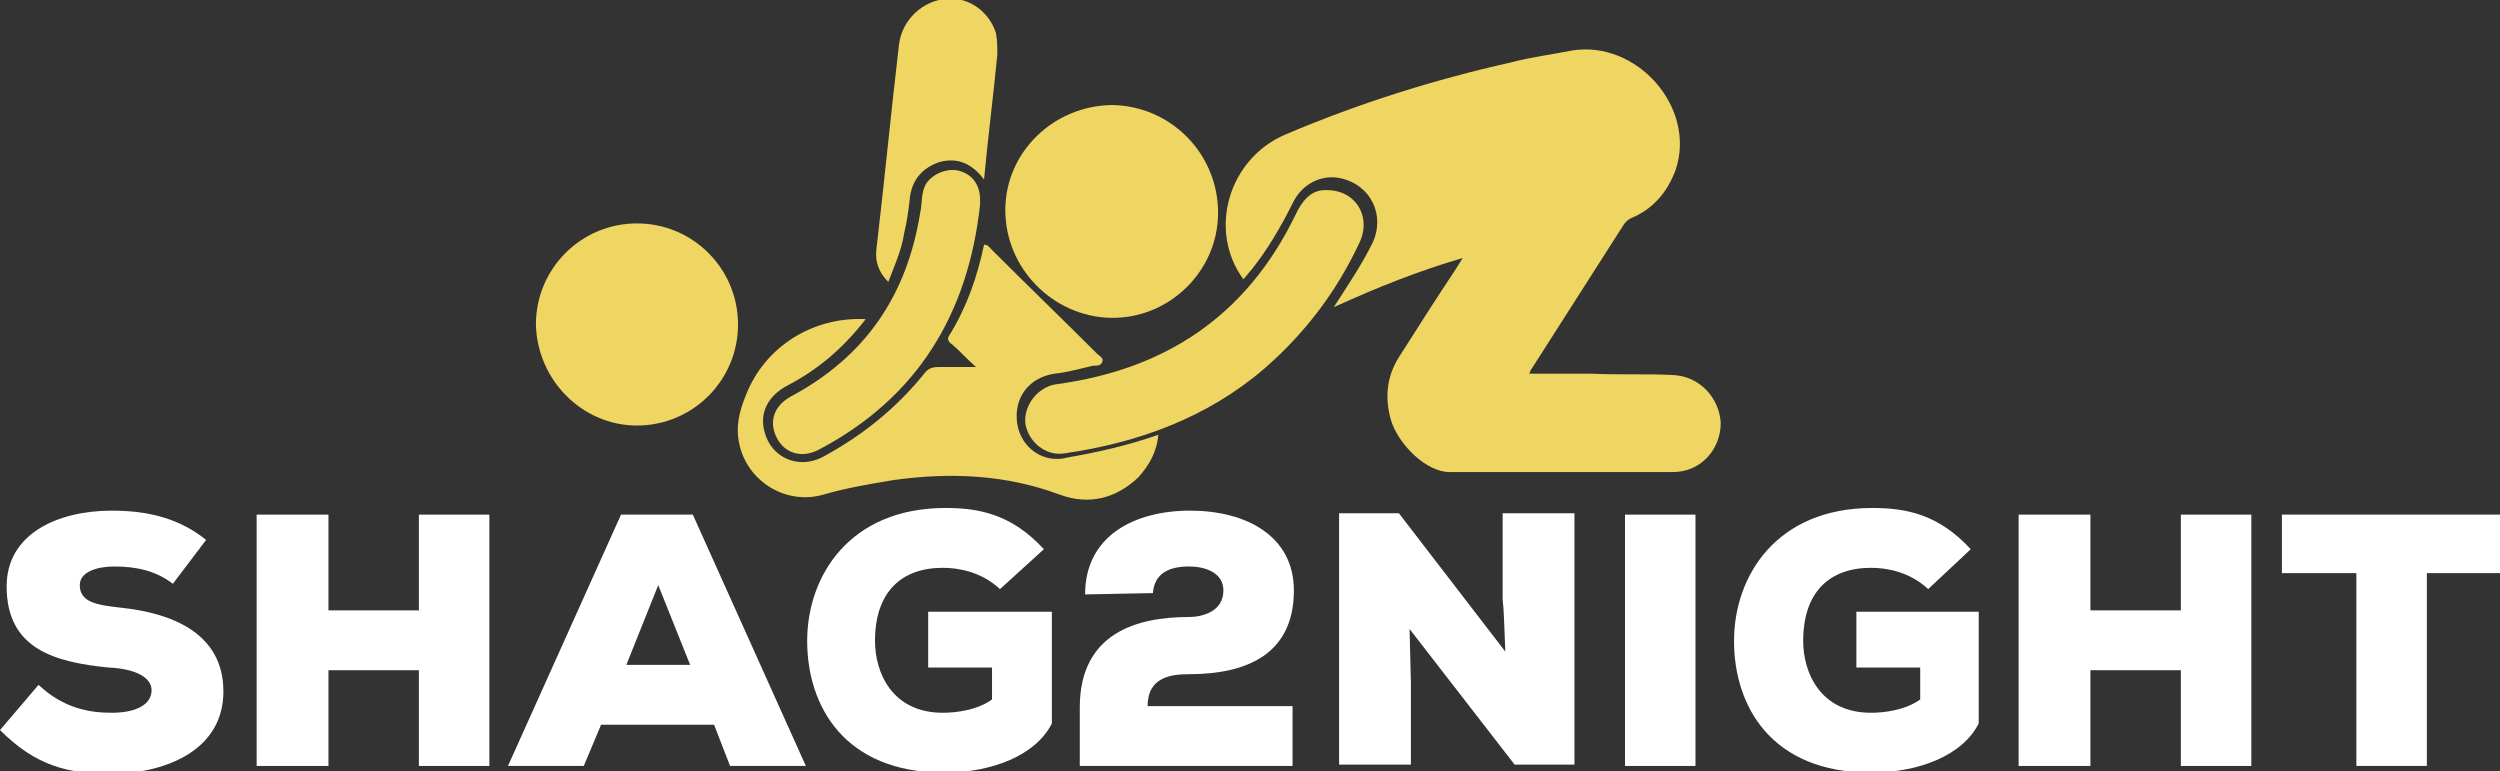
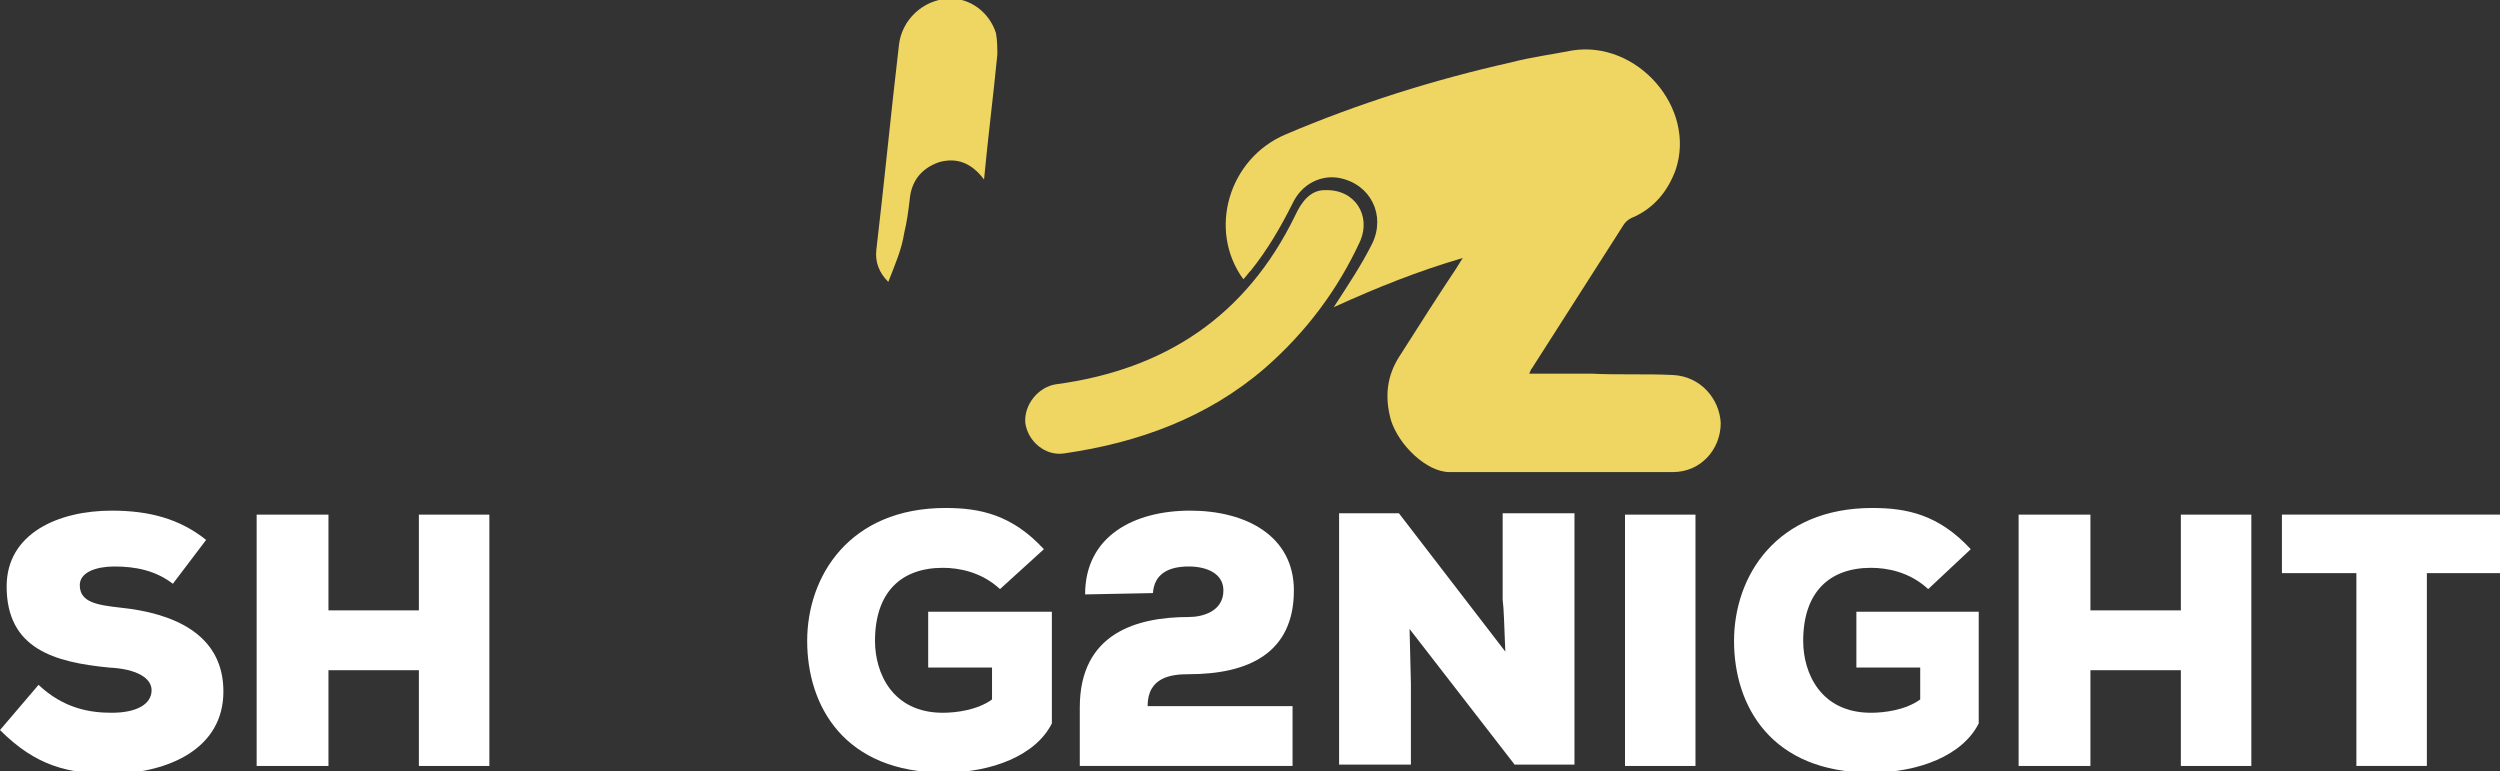
<svg xmlns="http://www.w3.org/2000/svg" version="1.1" id="Capa_1" x="0px" y="0px" viewBox="-211 368 188 58" style="enable-background:new -211 368 188 58;" xml:space="preserve">
  <rect x="-211" y="368" width="188" height="58" fill="#333333" stroke="none" />
  <style type="text/css">
	.st0{fill:none;enable-background:new    ;}
	.st1{fill:#EFD662;}
	.st2{fill:#FFFFFF;}
</style>
  <path class="st0" d="z" />
  <g id="XMLID_47_">
    <g id="XMLID_2_">
      <path id="XMLID_67_" class="st1" d="M-85.2,396.2c-2-0.1-4.1,0-6.1-0.1c-1.6,0-3.1,0-4.7,0c0.1-0.2,0.1-0.3,0.2-0.4    c2.3-3.6,4.6-7.2,6.9-10.8c0.2-0.3,0.5-0.5,0.8-0.6c1.5-0.7,2.5-1.9,3.1-3.5c1.6-4.7-2.9-9.8-7.8-9c-1.5,0.3-3.1,0.5-4.6,0.9    c-5.8,1.3-11.5,3.1-16.9,5.4c-4.3,1.8-5.9,7.2-3.2,10.9c0.2-0.2,0.4-0.5,0.6-0.7c1.2-1.5,2.2-3.2,3.1-5c0.7-1.5,2.2-2.2,3.6-1.9    c2.3,0.5,3.4,2.8,2.4,4.9c-0.8,1.6-1.8,3.1-2.9,4.8c3.3-1.5,6.3-2.7,9.7-3.7c-0.2,0.3-0.3,0.5-0.5,0.8c-1.4,2.1-2.8,4.3-4.2,6.5    c-1,1.5-1.2,3.1-0.7,4.9c0.6,1.9,2.7,3.9,4.4,3.9c5.6,0,11.2,0,16.8,0c2.1,0,3.6-1.7,3.6-3.7C-81.7,398-83.1,396.3-85.2,396.2z" />
-       <path id="XMLID_66_" class="st1" d="M-134.5,399.9c-0.3-1.9,0.8-3.5,2.8-3.8c1-0.1,2-0.4,2.9-0.6c0.3,0,0.6,0,0.7-0.3    c0.1-0.3-0.2-0.4-0.4-0.6c-2.6-2.6-5.3-5.2-7.9-7.8c-0.2-0.2-0.3-0.4-0.6-0.4c-0.5,2.4-1.3,4.7-2.6,6.8c-0.2,0.3-0.1,0.5,0.2,0.7    c0.6,0.5,1.1,1.1,1.8,1.7c-1,0-1.9,0-2.8,0c-0.5,0-0.8,0.1-1.1,0.5c-2.1,2.6-4.7,4.7-7.7,6.3c-1.8,0.9-3.8,0-4.3-1.9    c-0.4-1.4,0.2-2.7,1.7-3.5c2.3-1.2,4.2-2.8,5.9-5c-4-0.2-7.6,2.1-9,5.7c-0.5,1.2-0.8,2.4-0.5,3.7c0.6,2.8,3.5,4.6,6.3,3.8    c1.7-0.5,3.5-0.8,5.3-1.1c4.3-0.6,8.5-0.4,12.5,1.1c2.2,0.8,4.2,0.3,5.9-1.3c0.8-0.9,1.4-1.9,1.5-3.2c-2.3,0.8-4.5,1.3-6.8,1.7    C-132.5,402.9-134.2,401.7-134.5,399.9z" />
-       <path id="XMLID_65_" class="st1" d="M-127.5,391.9c4.4,0.1,8.1-3.5,8.1-7.9c0-4.4-3.5-8-7.9-8.1c-4.4,0-8.1,3.5-8.1,7.9    C-135.4,388.2-131.8,391.8-127.5,391.9z" />
-       <path id="XMLID_64_" class="st1" d="M-163.1,400c4.2,0,7.6-3.4,7.6-7.6c0-4.2-3.4-7.6-7.6-7.6c-4.2,0-7.6,3.4-7.6,7.6    C-170.6,396.6-167.2,400-163.1,400z" />
      <path id="XMLID_63_" class="st1" d="M-111.4,382.3c-1,0-1.7,0.8-2.2,1.9c-3.7,7.6-9.8,11.6-18,12.7c-1.3,0.2-2.4,1.5-2.3,2.9    c0.2,1.4,1.5,2.5,2.9,2.3c5.6-0.8,10.8-2.7,15.1-6.4c3.1-2.7,5.5-5.9,7.2-9.6C-107.9,384.2-109.1,382.2-111.4,382.3z" />
-       <path id="XMLID_62_" class="st1" d="M-138.7,380.9c-0.8-0.3-1.8,0-2.4,0.6c-0.7,0.7-0.5,1.6-0.7,2.5c-1,6.2-4.1,10.8-9.7,13.8    c-1.3,0.7-1.7,1.9-1.1,3.1c0.6,1.2,1.9,1.6,3.2,0.9c7.4-3.9,11.2-10.2,12.1-18.4c0-0.2,0-0.3,0-0.4    C-137.3,382-137.8,381.2-138.7,380.9z" />
      <path id="XMLID_61_" class="st1" d="M-143,385.5c0.2-0.8,0.3-1.6,0.4-2.4c0.1-1.4,0.8-2.4,2.2-2.9c1.4-0.4,2.5,0.1,3.4,1.3    c0.3-3.2,0.7-6.3,1-9.4c0-0.5,0-1-0.1-1.6c-0.5-1.6-2-2.7-3.6-2.6c-1.9,0.1-3.5,1.6-3.7,3.5c-0.6,5.1-1.1,10.3-1.7,15.4    c-0.1,0.9,0.2,1.7,0.9,2.4C-143.7,387.9-143.2,386.8-143,385.5z" />
    </g>
    <g id="XMLID_7_">
      <path id="XMLID_18_" class="st2" d="M-198,411.9c-1.3-1-2.8-1.3-4.4-1.3c-1.3,0-2.6,0.4-2.6,1.4c0,1.3,1.3,1.5,3.1,1.7    c3.8,0.4,7.7,1.9,7.7,6.3c0,4.3-4.1,6.1-8.3,6.2c-3.4,0-5.8-0.6-8.5-3.3l2.9-3.4c1.9,1.8,3.9,2.1,5.5,2.1c1.8,0,3-0.6,3-1.7    c0-0.9-1.1-1.6-3.2-1.7c-4.1-0.4-7.7-1.4-7.7-6.1c0-4,3.9-5.7,7.9-5.7c2.8,0,5.1,0.6,7.1,2.2L-198,411.9z" />
      <path id="XMLID_24_" class="st2" d="M-179.5,425.6v-7.2h-6.8v7.2h-5.4v-18.9h5.4v7.2h6.8v-7.2h5.3v18.9H-179.5z" />
-       <path id="XMLID_30_" class="st2" d="M-157.3,422.5h-8.5l-1.3,3.1h-5.7l8.5-18.9h5.4l8.5,18.9h-5.7L-157.3,422.5z M-161.5,412    l-2.4,6h4.8L-161.5,412z" />
      <path id="XMLID_33_" class="st2" d="M-135.8,412.3c-1.4-1.3-3.1-1.6-4.3-1.6c-3.1,0-5.1,1.8-5.1,5.5c0,2.4,1.3,5.4,5.1,5.4    c1,0,2.6-0.2,3.7-1v-2.4h-4.8V414h9.3v8.4c-1.2,2.4-4.5,3.7-8.1,3.7c-7.5,0-10.3-5-10.3-9.9s3.2-10,10.4-10c2.6,0,5,0.5,7.4,3.1    L-135.8,412.3z" />
      <path id="XMLID_35_" class="st2" d="M-129.4,412.7c0-4.4,3.7-6.3,7.9-6.3c4.2,0,7.8,1.9,7.8,6c0,4.7-3.4,6.3-7.9,6.3    c-1.3,0-3.1,0.2-3.1,2.4h10.9v4.5h-16v-4.4c0-5.6,4.3-6.8,8.2-6.8c1,0,2.6-0.4,2.6-2c0-1.3-1.3-1.8-2.6-1.8c-1.6,0-2.6,0.6-2.7,2    L-129.4,412.7L-129.4,412.7z" />
      <path id="XMLID_37_" class="st2" d="M-97.8,417c-0.1-2.3-0.1-3.1-0.2-3.9v-6.5h5.4v18.9h-4.5l-7.9-10.2l0.1,4.1v6.1h-5.4v-18.9    h4.5L-97.8,417z" />
      <path id="XMLID_39_" class="st2" d="M-88.8,425.6v-18.9h5.3v18.9H-88.8z" />
      <path id="XMLID_41_" class="st2" d="M-66,412.3c-1.4-1.3-3.1-1.6-4.3-1.6c-3.1,0-5.1,1.8-5.1,5.5c0,2.4,1.3,5.4,5.1,5.4    c1,0,2.6-0.2,3.7-1v-2.4h-4.8V414h9.2v8.4c-1.2,2.4-4.5,3.7-8.1,3.7c-7.5,0-10.3-5-10.3-9.9s3.2-10,10.4-10c2.6,0,5,0.5,7.4,3.1    L-66,412.3z" />
      <path id="XMLID_43_" class="st2" d="M-47,425.6v-7.2h-6.8v7.2h-5.4v-18.9h5.4v7.2h6.8v-7.2h5.3v18.9H-47z" />
      <path id="XMLID_45_" class="st2" d="M-33.9,411.1h-5.5v-4.4H-23v4.4h-5.5v14.5h-5.3V411.1z" />
    </g>
  </g>
</svg>